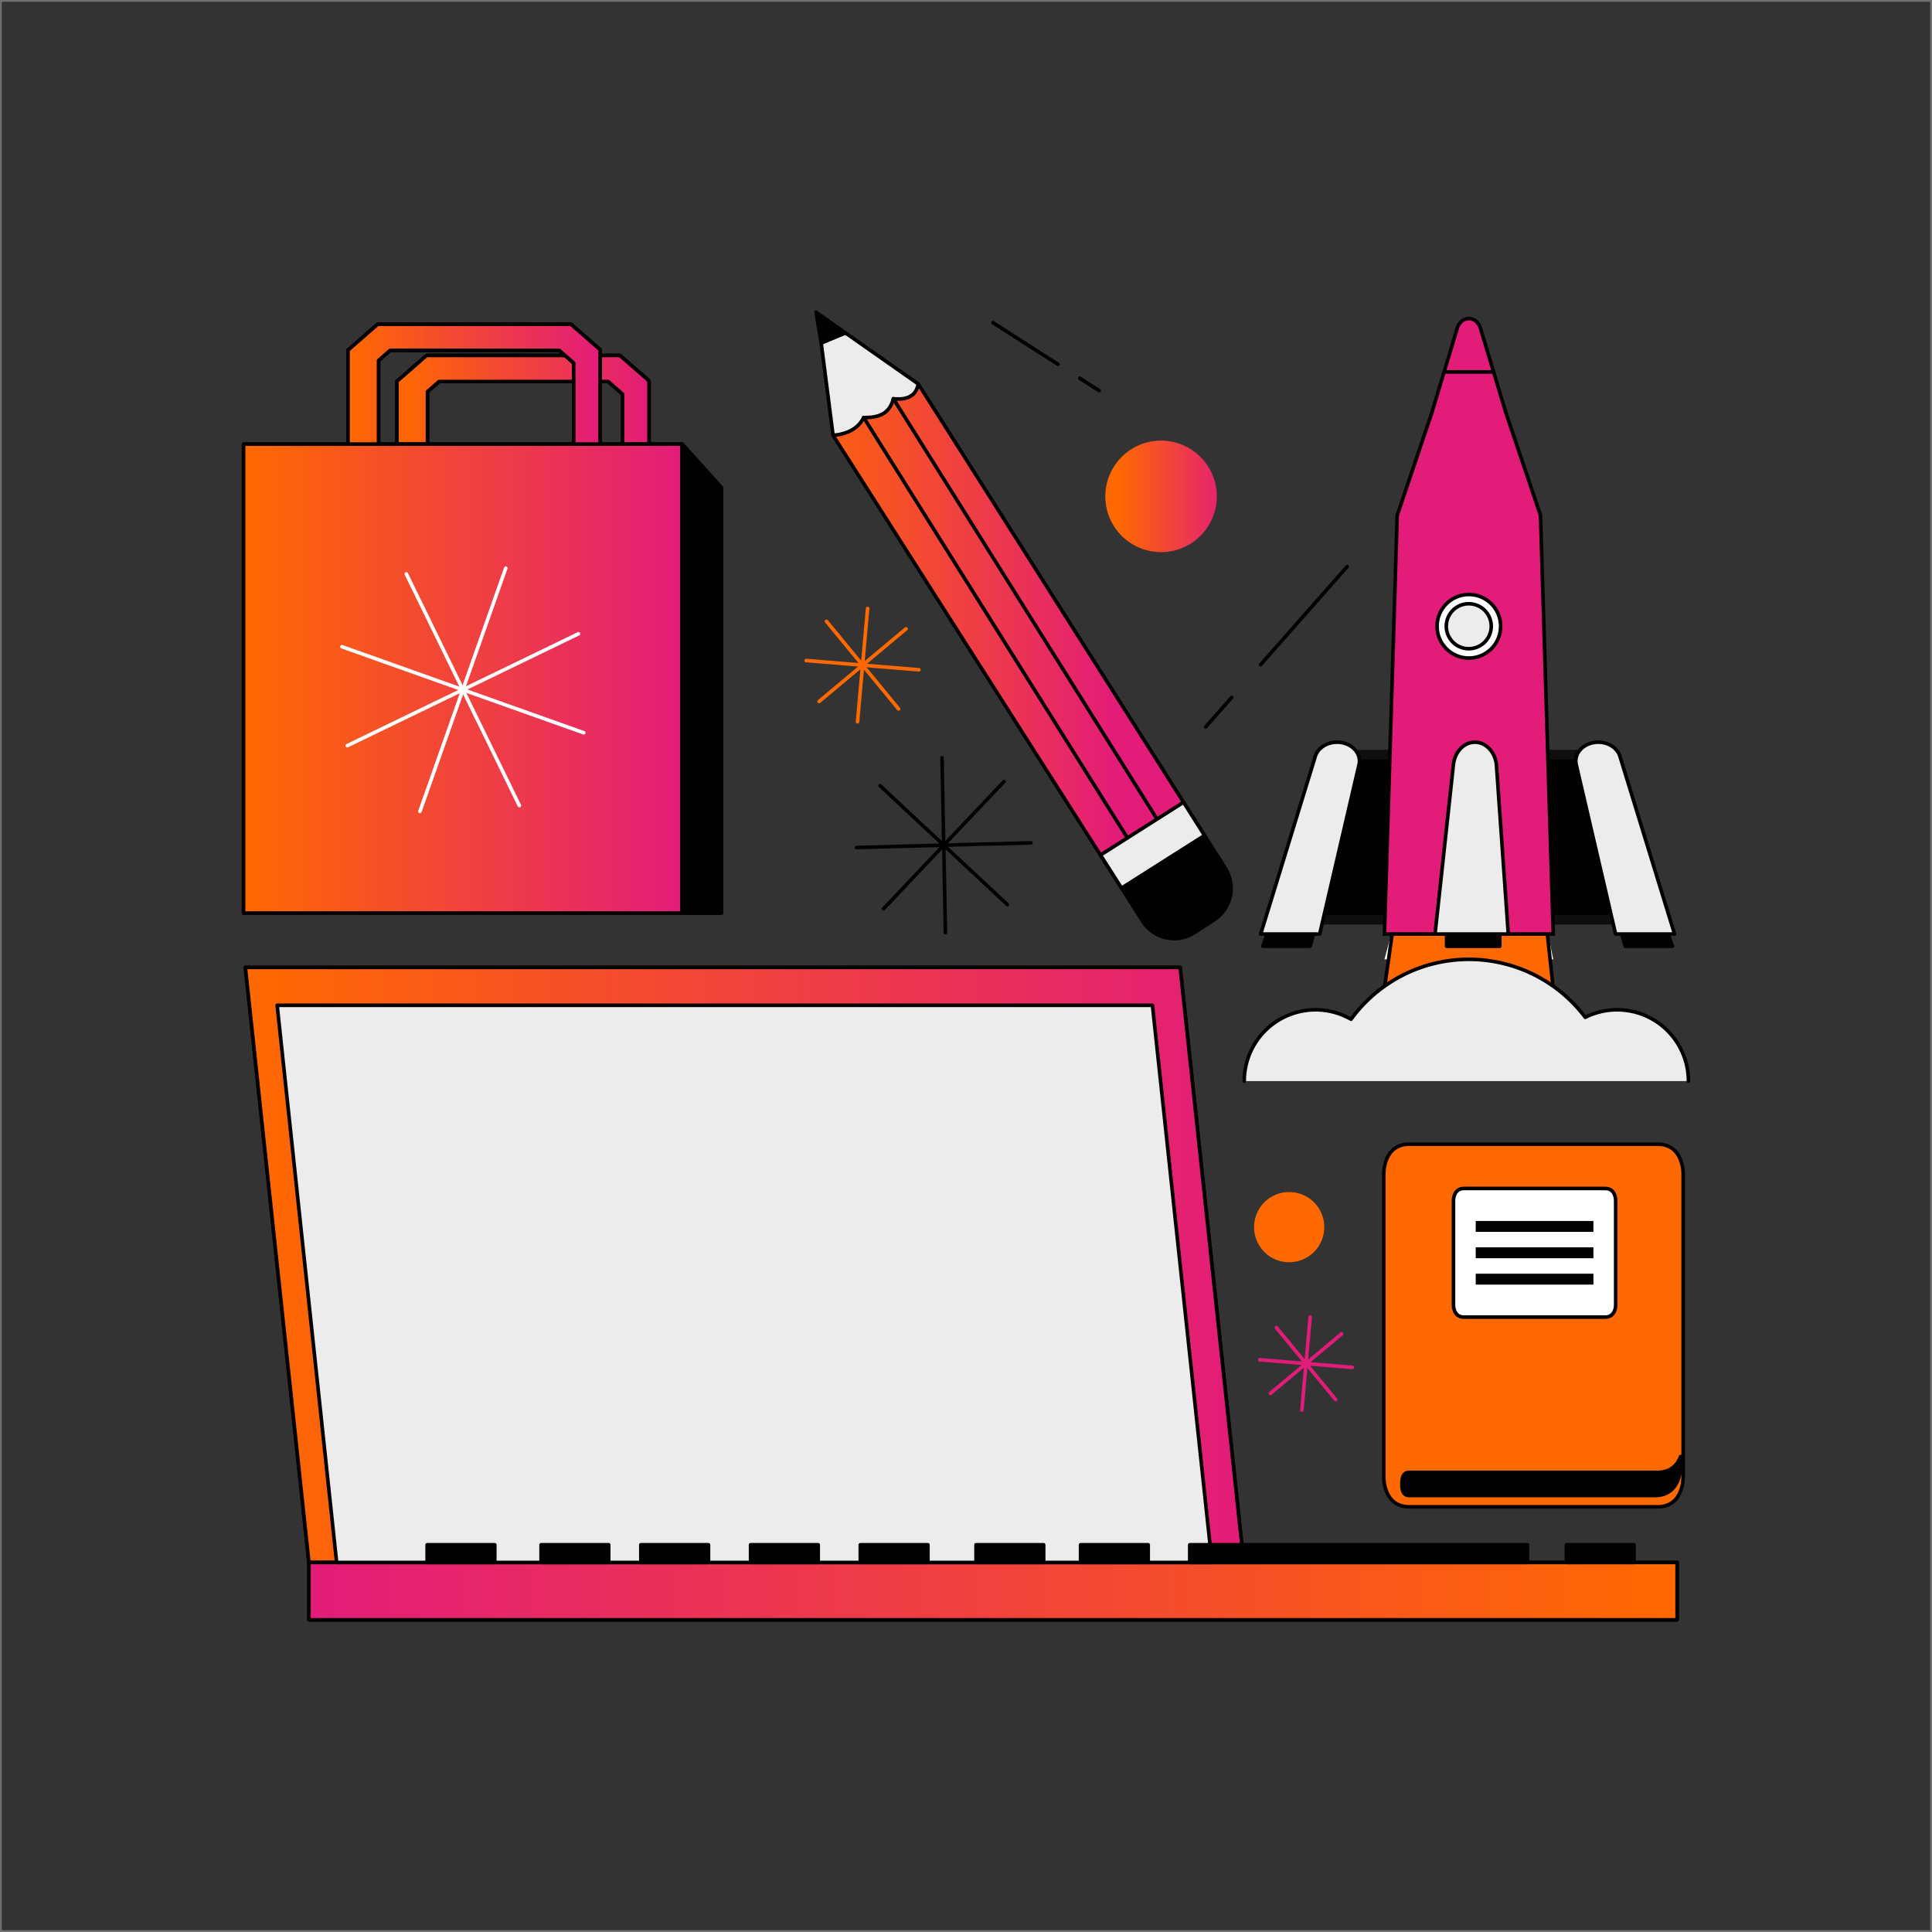
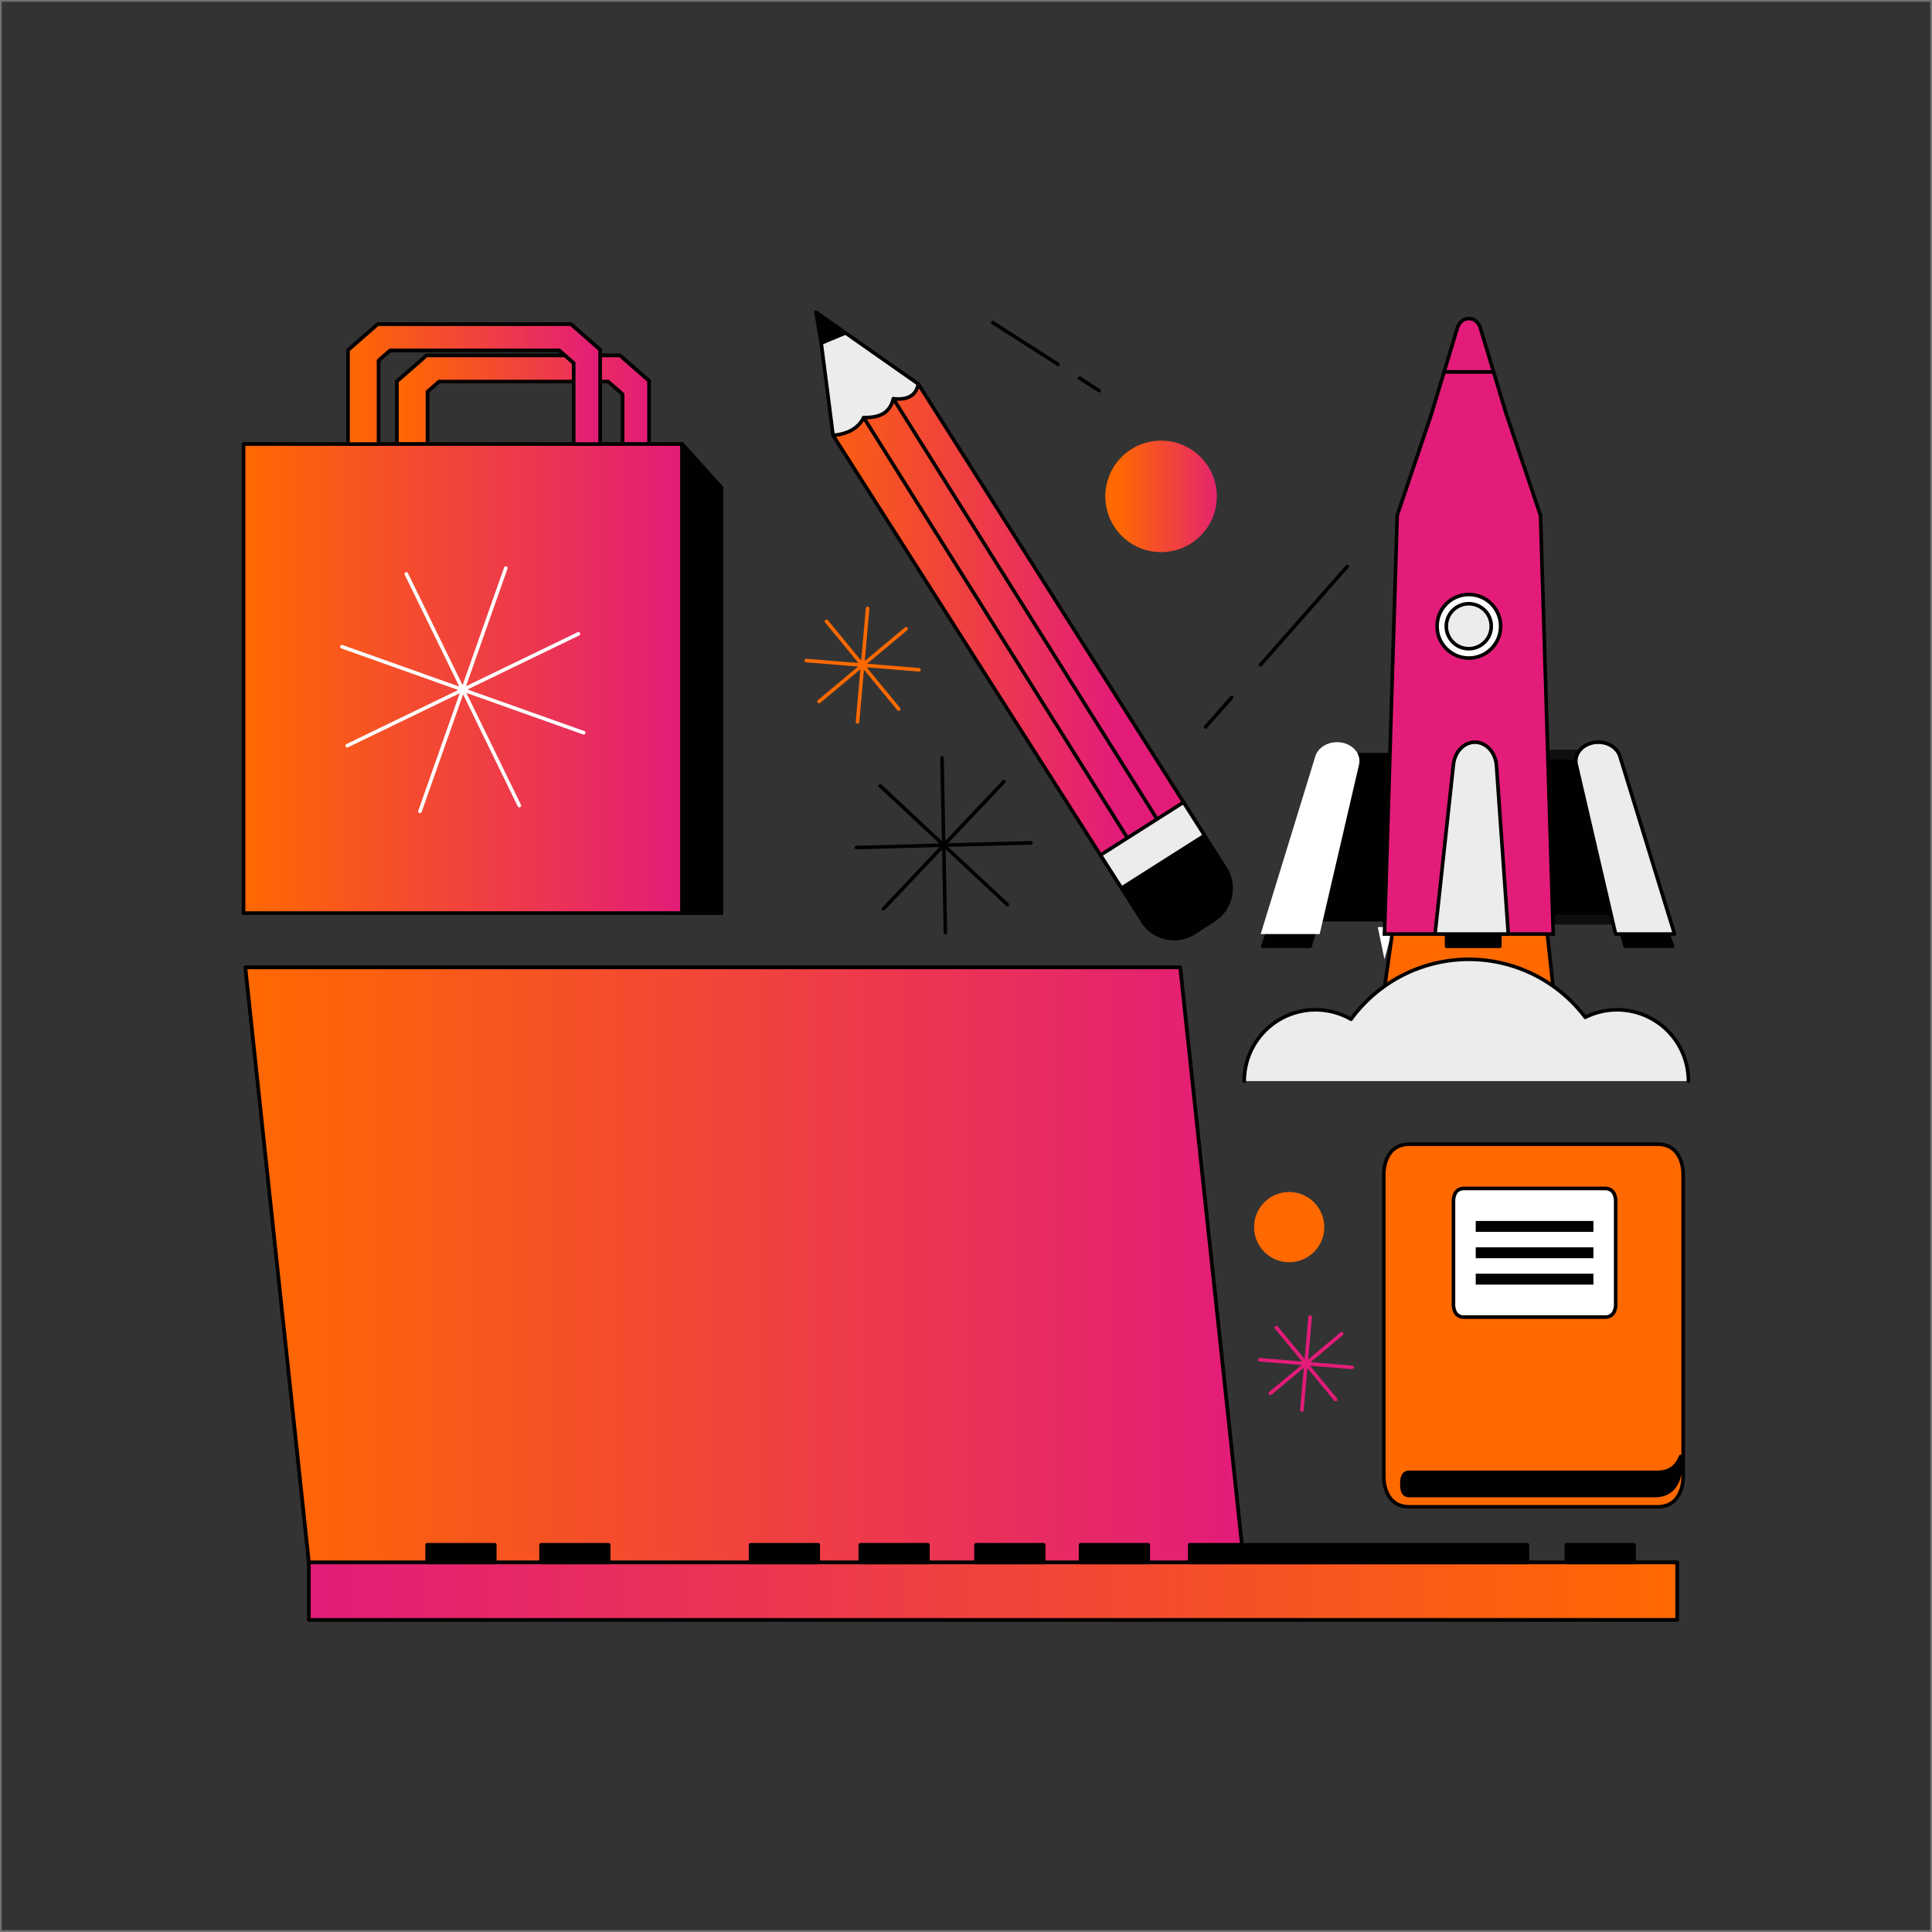
<svg xmlns="http://www.w3.org/2000/svg" xmlns:xlink="http://www.w3.org/1999/xlink" width="1080" height="1080" viewBox="0 0 1080 1080">
  <rect x="0" y="0" width="1080" height="1080" fill="#333333" stroke="none" />
  <defs>
    <linearGradient id="a" y1="0.5" x2="1" y2="0.5" gradientUnits="objectBoundingBox">
      <stop offset="0" stop-color="#ff6900" />
      <stop offset="1" stop-color="#e31c79" />
    </linearGradient>
    <linearGradient id="d" x1="102.755" y1="80.612" x2="103.755" y2="80.612" xlink:href="#a" />
    <linearGradient id="e" x1="-0.136" y1="0.579" x2="0.808" y2="0.579" xlink:href="#a" />
    <linearGradient id="m" x1="0.105" y1="0.436" x2="1.104" y2="0.436" xlink:href="#a" />
  </defs>
  <g transform="translate(-10440 -1196)">
    <g transform="translate(10440 1196)" fill="none" stroke="#707070" stroke-width="1">
      <rect width="1080" height="1080" stroke="none" />
      <rect x="0.5" y="0.5" width="1079" height="1079" fill="none" />
    </g>
    <g transform="translate(10575.16 1369.505)">
      <path d="M2.01,367.29H524.56l35.53,332.64H802.35v32.06H37.53V699.93h0Z" stroke="#010101" stroke-linecap="round" stroke-linejoin="round" stroke-width="2" fill="url(#a)" />
      <path d="M86.74,92.18V39.67l16.58-14.49H211.37l16.28,14.23V92.18H212.9V46.85l-8.09-7.07H110.26l-6.46,5.65V92.18Z" stroke="#010101" stroke-linecap="round" stroke-linejoin="round" stroke-width="2" fill="url(#a)" />
      <path d="M86.74,92.18V39.67l16.58-14.49H211.37l16.28,14.23V92.18H212.9V46.85l-8.09-7.07H110.26l-6.46,5.65V92.18Z" stroke="#010101" stroke-linecap="round" stroke-linejoin="round" stroke-width="2" fill="url(#a)" />
      <path d="M570.65,499.64a19.618,19.618,0,1,1,2.02,27.67,19.637,19.637,0,0,1-2.02-27.67Z" fill="url(#d)" />
      <line x2="36.38" y2="23.28" transform="translate(419.86 6.86)" fill="none" stroke="#010101" stroke-linecap="round" stroke-linejoin="round" stroke-width="2" />
      <line x2="10.91" y2="6.98" transform="translate(468.37 37.9)" fill="none" stroke="#010101" stroke-linecap="round" stroke-linejoin="round" stroke-width="2" />
      <line x1="5.64" y2="63.36" transform="translate(344.2 166.64)" fill="none" stroke="#ff6900" stroke-linecap="round" stroke-linejoin="round" stroke-width="2" />
      <line x1="63.01" y1="5.19" transform="translate(315.51 195.73)" fill="none" stroke="#ff6900" stroke-linecap="round" stroke-linejoin="round" stroke-width="2" />
      <line x1="40.33" y1="49.01" transform="translate(326.85 173.82)" fill="none" stroke="#ff6900" stroke-linecap="round" stroke-linejoin="round" stroke-width="2" />
      <line y1="40.63" x2="48.62" transform="translate(322.71 178.01)" fill="none" stroke="#ff6900" stroke-linecap="round" stroke-linejoin="round" stroke-width="2" />
      <line x1="4.62" y2="51.96" transform="translate(592.6 562.77)" fill="none" stroke="#e31c79" stroke-linecap="round" stroke-linejoin="round" stroke-width="2" />
      <line x1="51.67" y1="4.25" transform="translate(569.08 586.62)" fill="none" stroke="#e31c79" stroke-linecap="round" stroke-linejoin="round" stroke-width="2" />
      <line x1="33.08" y1="40.19" transform="translate(578.37 568.65)" fill="none" stroke="#e31c79" stroke-linecap="round" stroke-linejoin="round" stroke-width="2" />
      <line y1="33.32" x2="39.87" transform="translate(574.98 572.09)" fill="none" stroke="#e31c79" stroke-linecap="round" stroke-linejoin="round" stroke-width="2" />
      <line x1="67.33" y2="71.12" transform="translate(358.73 263.4)" fill="none" stroke="#010101" stroke-linecap="round" stroke-linejoin="round" stroke-width="2" />
      <line x1="71.13" y1="66.44" transform="translate(356.83 265.74)" fill="none" stroke="#010101" stroke-linecap="round" stroke-linejoin="round" stroke-width="2" />
      <line x1="1.9" y1="97.72" transform="translate(391.44 250.1)" fill="none" stroke="#010101" stroke-linecap="round" stroke-linejoin="round" stroke-width="2" />
      <line y1="2.62" x2="97.52" transform="translate(343.63 297.65)" fill="none" stroke="#010101" stroke-linecap="round" stroke-linejoin="round" stroke-width="2" />
      <path d="M378.14,41.12,337.42,12.56,323.9,18.21l6.63,51.67,13.94,5.67,34.49-20.18Z" fill="#ececed" stroke="#000" stroke-linecap="round" stroke-linejoin="round" stroke-width="2" />
      <path d="M330.53,69.88c7.86-.76,13.93-3.65,17.13-9.96,7.74.08,14.36-1.66,16.57-10.52,7.39.72,12.64-1.26,13.92-8.28l148.3,233.86-45.1,31.58L330.54,69.88Z" stroke="#000" stroke-linecap="round" stroke-linejoin="round" stroke-width="2" fill="url(#e)" />
      <path d="M481.34,306.56l45.1-31.58,11.75,18.53,11.56,18.24a21.122,21.122,0,0,1-6.34,29.04l-10.93,7.06a20.844,20.844,0,0,1-28.9-6.37l-10.74-16.86Z" fill="#010101" stroke="#010101" stroke-linecap="round" stroke-linejoin="round" stroke-width="2" />
      <path d="M480.02,304.46l46.42-29.48,11.75,18.53-46.4,29.43Z" fill="#ececed" stroke="#000" stroke-linecap="round" stroke-linejoin="round" stroke-width="2" />
      <path d="M337.42,12.56,320.99,1l2.91,17.21Z" fill="#010101" stroke="#010101" stroke-linecap="round" stroke-linejoin="round" stroke-width="2" />
      <line x1="147.15" y1="234.58" transform="translate(364.23 49.4)" fill="none" stroke="#010101" stroke-linecap="round" stroke-linejoin="round" stroke-width="2" />
      <line x1="147.16" y1="234.58" transform="translate(347.66 59.92)" fill="none" stroke="#000" stroke-linecap="round" stroke-linejoin="round" stroke-width="2" />
      <path d="M246.15,336.91h22.02V99.12L246.15,74.74Z" stroke="#010101" stroke-linecap="round" stroke-linejoin="round" stroke-width="2" fill="url(#a)" />
      <rect width="245.15" height="262.17" transform="translate(1 74.74)" stroke="#010101" stroke-linecap="round" stroke-linejoin="round" stroke-width="2" fill="url(#a)" />
      <rect width="245.15" height="262.17" transform="translate(1 74.74)" stroke="#010101" stroke-linecap="round" stroke-linejoin="round" stroke-width="2" fill="url(#a)" />
      <path d="M246.15,336.91h22.02V99.12L246.15,74.74Z" fill="#010101" stroke="#010101" stroke-linecap="round" stroke-linejoin="round" stroke-width="2" />
      <path d="M59.39,74.74V22.23L75.97,7.74H184.02L200.3,21.97V74.74H185.55V29.41l-8.09-7.07H82.91l-6.46,5.65V74.74Z" stroke="#010101" stroke-linecap="round" stroke-linejoin="round" stroke-width="2" fill="url(#a)" />
      <path d="M59.39,74.74V22.23L75.97,7.74H184.02L200.3,21.97V74.74H185.55V29.41l-8.09-7.07H82.91l-6.46,5.65V74.74Z" stroke="#010101" stroke-linecap="round" stroke-linejoin="round" stroke-width="2" fill="url(#a)" />
      <line y1="62.52" x2="129.21" transform="translate(58.97 180.81)" fill="none" stroke="#fff" stroke-linecap="round" stroke-linejoin="round" stroke-width="2" />
      <line x2="63.19" y2="129.5" transform="translate(91.98 147.32)" fill="none" stroke="#fff" stroke-linecap="round" stroke-linejoin="round" stroke-width="2" />
      <line x1="47.98" y2="135.96" transform="translate(99.59 144.09)" fill="none" stroke="#fff" stroke-linecap="round" stroke-linejoin="round" stroke-width="2" />
      <line x1="135.16" y1="48.1" transform="translate(56 188.02)" fill="none" stroke="#fff" stroke-linecap="round" stroke-linejoin="round" stroke-width="2" />
      <path d="M37.53,699.93H560.09L524.56,367.29H2.01Z" stroke="#010101" stroke-linecap="round" stroke-linejoin="round" stroke-width="2" fill="url(#a)" />
      <line y2="31.64" transform="translate(223.08 700.35)" fill="#fff" stroke="#010101" stroke-linecap="round" stroke-linejoin="round" stroke-width="2" />
      <rect width="764.82" height="32.06" transform="translate(802.35 731.98) rotate(180)" stroke="#010101" stroke-linecap="round" stroke-linejoin="round" stroke-width="2" fill="url(#a)" />
-       <path d="M19.77,388.47,53.03,699.93H542.32L509.07,388.47Z" fill="#ececed" stroke="#000" stroke-linecap="round" stroke-linejoin="round" stroke-width="2" />
      <rect width="37.82" height="9.89" transform="translate(778.29 699.93) rotate(180)" fill="#010101" stroke="#010101" stroke-linecap="round" stroke-linejoin="round" stroke-width="2" />
      <rect width="37.82" height="9.89" transform="translate(383.56 699.93) rotate(180)" fill="#010101" stroke="#010101" stroke-linecap="round" stroke-linejoin="round" stroke-width="2" />
      <rect width="37.82" height="9.89" transform="translate(322.23 699.93) rotate(180)" fill="#010101" stroke="#010101" stroke-linecap="round" stroke-linejoin="round" stroke-width="2" />
      <rect width="188.79" height="9.89" transform="translate(718.69 699.93) rotate(180)" fill="#010101" stroke="#010101" stroke-linecap="round" stroke-linejoin="round" stroke-width="2" />
      <rect width="37.82" height="9.89" transform="translate(506.7 699.93) rotate(180)" fill="#010101" stroke="#010101" stroke-linecap="round" stroke-linejoin="round" stroke-width="2" />
      <rect width="37.82" height="9.89" transform="translate(448.26 699.93) rotate(180)" fill="#010101" stroke="#010101" stroke-linecap="round" stroke-linejoin="round" stroke-width="2" />
-       <rect width="37.82" height="9.89" transform="translate(260.9 699.93) rotate(180)" fill="#010101" stroke="#010101" stroke-linecap="round" stroke-linejoin="round" stroke-width="2" />
      <rect width="37.82" height="9.89" transform="translate(205.12 699.93) rotate(180)" fill="#010101" stroke="#010101" stroke-linecap="round" stroke-linejoin="round" stroke-width="2" />
      <rect width="37.82" height="9.89" transform="translate(141.43 699.93) rotate(180)" fill="#010101" stroke="#010101" stroke-linecap="round" stroke-linejoin="round" stroke-width="2" />
      <path d="M805.74,482.76s.42-16.66-14.3-16.66H652.68c-14.72,0-14.3,16.66-14.3,16.66V652.15s-.42,16.66,14.3,16.66H791.44c14.72,0,14.3-16.66,14.3-16.66Z" fill="#ff6900" stroke="#010101" stroke-linecap="round" stroke-linejoin="round" stroke-width="2" />
      <path d="M804.33,640.68c-1.64,4.34-5.19,8.89-12.89,8.89H652.45c-3.59,0-3.94,3.86-3.94,6.47s.3,6.31,3.76,6.44c.14,0,.27.02.41.02H790.03c14.72,0,14.3-16.66,14.3-16.66V640.7Z" fill="#010101" stroke="#010101" stroke-linecap="round" stroke-linejoin="round" stroke-width="2" />
      <path d="M768.01,497.67s.17-6.82-5.85-6.82H683.19c-6.02,0-5.85,6.82-5.85,6.82v58.28s-.17,6.82,5.85,6.82h78.97c6.02,0,5.85-6.82,5.85-6.82Z" fill="#fff" stroke="#010101" stroke-linecap="round" stroke-linejoin="round" stroke-width="2" />
      <rect width="65.79" height="6.1" transform="translate(689.78 509.02)" fill="#010101" />
      <rect width="65.79" height="6.09" transform="translate(689.78 523.76)" fill="#010101" />
      <rect width="65.79" height="6.1" transform="translate(689.78 538.5)" fill="#010101" />
-       <path d="M643.63,344.73l-4.87,18.04h94.36l-3.73-18.04Z" fill="#fff" />
+       <path d="M643.63,344.73l-4.87,18.04l-3.73-18.04Z" fill="#fff" />
      <path d="M643.63,344.73l-4.87,34.29h94.36l-3.73-34.29Z" fill="#ff6900" stroke="#000" stroke-linecap="round" stroke-linejoin="round" stroke-width="2" />
      <path d="M796.01,344.73l3.76,10.73H773.33l-3.05-10.73Z" fill="#fff" />
      <path d="M796.01,344.73l3.76,10.73H773.33l-3.05-10.73Z" fill="#010101" stroke="#010101" stroke-linecap="round" stroke-linejoin="round" stroke-width="2" />
      <path d="M723.52,248.35h31.19l20.89,92.26H727.09Z" fill="#010101" stroke="#010101" stroke-linecap="round" stroke-linejoin="round" stroke-width="2" />
      <path d="M723.52,248.35h31.19l20.89,92.26H727.09Z" fill="none" stroke="#0f0e0e" stroke-linecap="round" stroke-linejoin="round" stroke-width="5.41" />
      <path d="M745.96,253.91l22,94.72h32.97l-30.54-99.36c-1.43-4.65-6.42-7.89-12.13-7.89h0c-7.88,0-13.81,6.04-12.3,12.53Z" fill="#fff" />
      <path d="M745.96,253.91l22,94.72h32.97l-30.54-99.36c-1.43-4.65-6.42-7.89-12.13-7.89h0c-7.88,0-13.81,6.04-12.3,12.53Z" fill="#ececed" stroke="#000" stroke-linecap="round" stroke-linejoin="round" stroke-width="2" />
      <path d="M574.5,344.73l-3.75,10.73h26.43l3.06-10.73Z" fill="#fff" />
      <path d="M574.5,344.73l-3.75,10.73h26.43l3.06-10.73Z" fill="#010101" stroke="#010101" stroke-linecap="round" stroke-linejoin="round" stroke-width="2" />
      <path d="M646.99,248.35H615.8l-20.89,92.26h48.52Z" fill="#010101" stroke="#010101" stroke-linecap="round" stroke-linejoin="round" stroke-width="2" />
-       <path d="M646.99,248.35H615.8l-20.89,92.26h48.52Z" fill="none" stroke="#0f0e0e" stroke-linecap="round" stroke-linejoin="round" stroke-width="5.41" />
      <path d="M624.55,253.91l-22,94.72H569.58l30.54-99.36c1.43-4.65,6.42-7.89,12.13-7.89h0c7.88,0,13.81,6.04,12.3,12.53Z" fill="#fff" />
-       <path d="M624.55,253.91l-22,94.72H569.58l30.54-99.36c1.43-4.65,6.42-7.89,12.13-7.89h0c7.88,0,13.81,6.04,12.3,12.53Z" fill="#ececed" stroke="#000" stroke-linecap="round" stroke-linejoin="round" stroke-width="2" />
      <path d="M706.74,57.55l19.25,57.07,7.13,234.01H638.76l7.13-234.01,19.25-57.07,14.07-46.77c1.93-8.29,11.52-8.29,13.45,0l14.07,46.77Z" fill="#e31c79" stroke="#000" stroke-miterlimit="10" stroke-width="2" />
      <rect width="29.74" height="10.73" transform="translate(673.5 344.73)" fill="#fff" />
      <rect width="29.74" height="10.73" transform="translate(673.5 344.73)" fill="#010101" stroke="#010101" stroke-linecap="round" stroke-linejoin="round" stroke-width="2" />
      <path d="M677.32,253.84l-10.29,94.8h40.95l-6.6-94.16c-.52-7.4-5.76-13.1-12.06-13.1h0c-6.09,0-11.23,5.34-12,12.46Z" fill="#ececed" stroke="#000" stroke-linecap="round" stroke-linejoin="round" stroke-width="2" />
      <circle cx="17.77" cy="17.77" r="17.77" transform="translate(668.17 158.82)" fill="#fff" />
      <circle cx="17.77" cy="17.77" r="17.77" transform="translate(668.17 158.82)" fill="#fff" stroke="#010101" stroke-linecap="round" stroke-linejoin="round" stroke-width="2" />
      <circle cx="12.57" cy="12.57" r="12.57" transform="matrix(0.205, -0.979, 0.979, 0.205, 671.011, 186.291)" fill="#658fff" stroke="#231f20" stroke-miterlimit="10" stroke-width="1.09" />
      <circle cx="12.57" cy="12.57" r="12.57" transform="matrix(0.205, -0.979, 0.979, 0.205, 671.011, 186.291)" fill="#ececed" stroke="#000" stroke-linecap="round" stroke-linejoin="round" stroke-width="2" />
      <line x2="27.68" transform="translate(672.1 34.4)" fill="#fff" stroke="#000" stroke-linecap="round" stroke-linejoin="round" stroke-width="2" />
      <path d="M808.68,430.84a39.86,39.86,0,0,0-57.67-35.66,81.507,81.507,0,0,0-130.93,1.09,39.85,39.85,0,0,0-59.69,34.57" fill="#ececed" stroke="#000" stroke-linecap="round" stroke-linejoin="round" stroke-width="2" />
      <path d="M535.92,81.93a31.163,31.163,0,1,0,.01.01Z" fill="url(#m)" />
      <line x1="48.45" y2="54.91" transform="translate(569.49 143.18)" fill="none" stroke="#010101" stroke-linecap="round" stroke-linejoin="round" stroke-width="2" />
      <line x1="14.54" y2="16.47" transform="translate(538.8 216.39)" fill="none" stroke="#010101" stroke-linecap="round" stroke-linejoin="round" stroke-width="2" />
    </g>
  </g>
</svg>